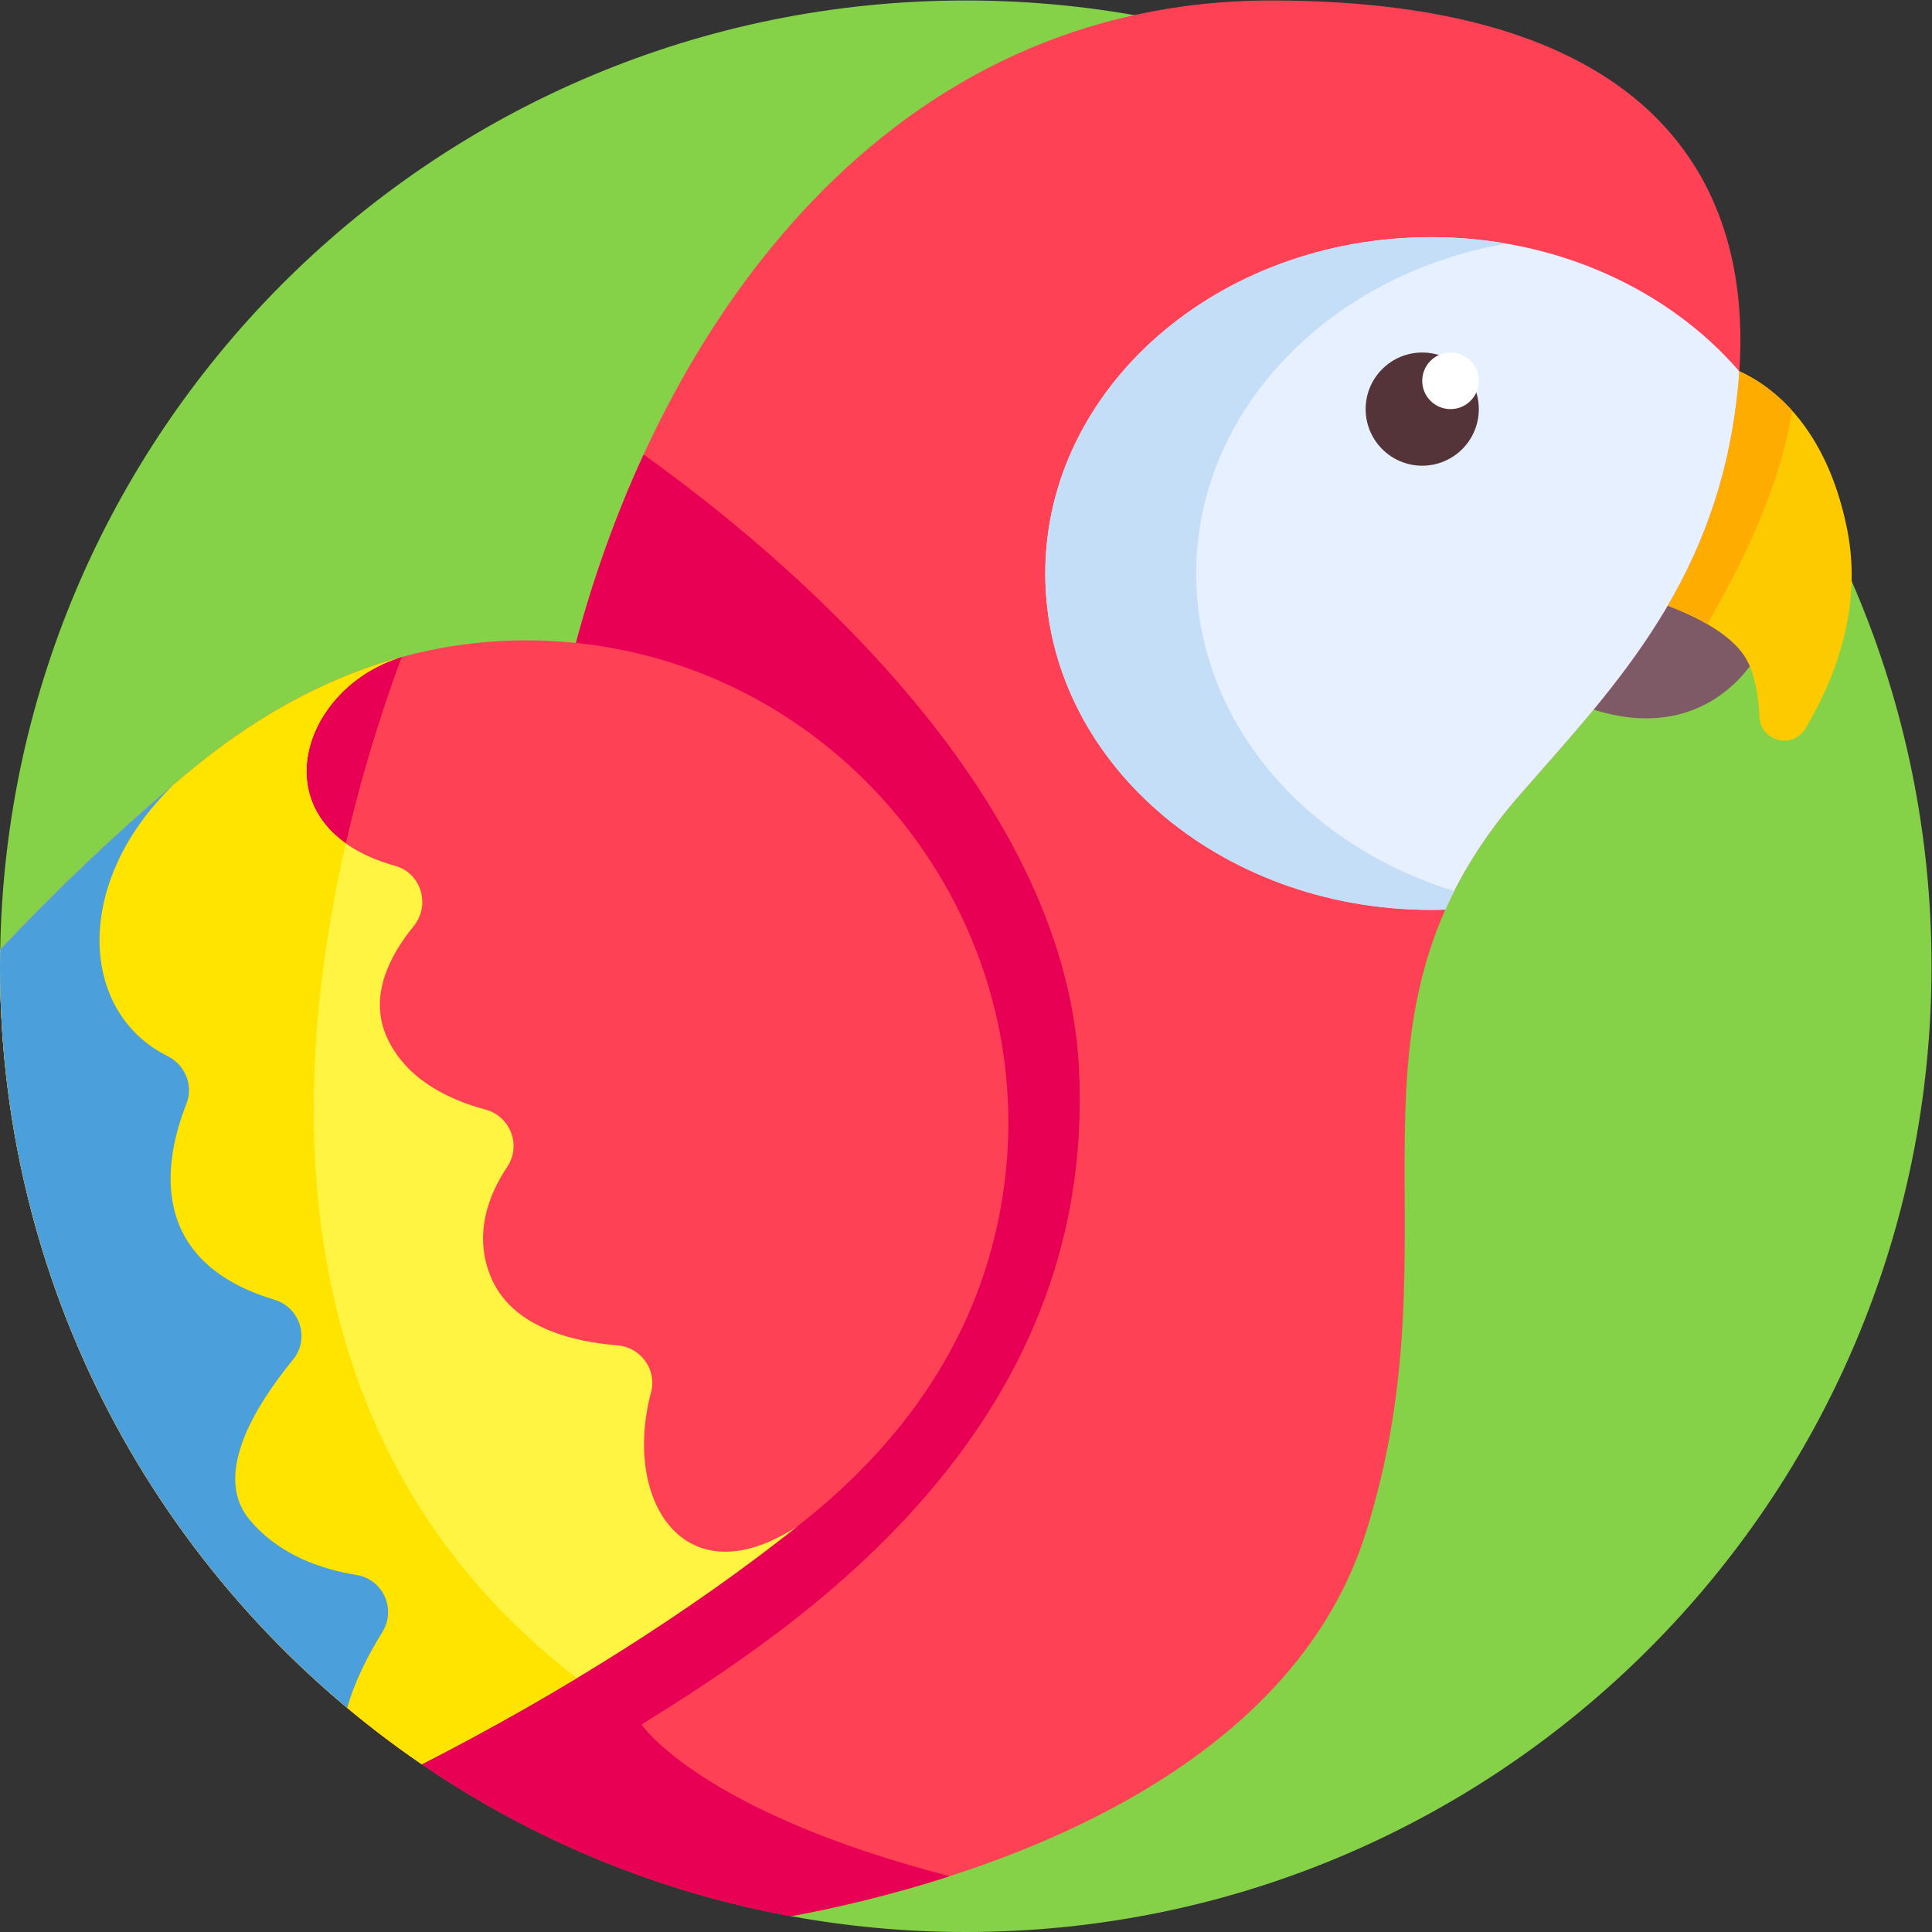
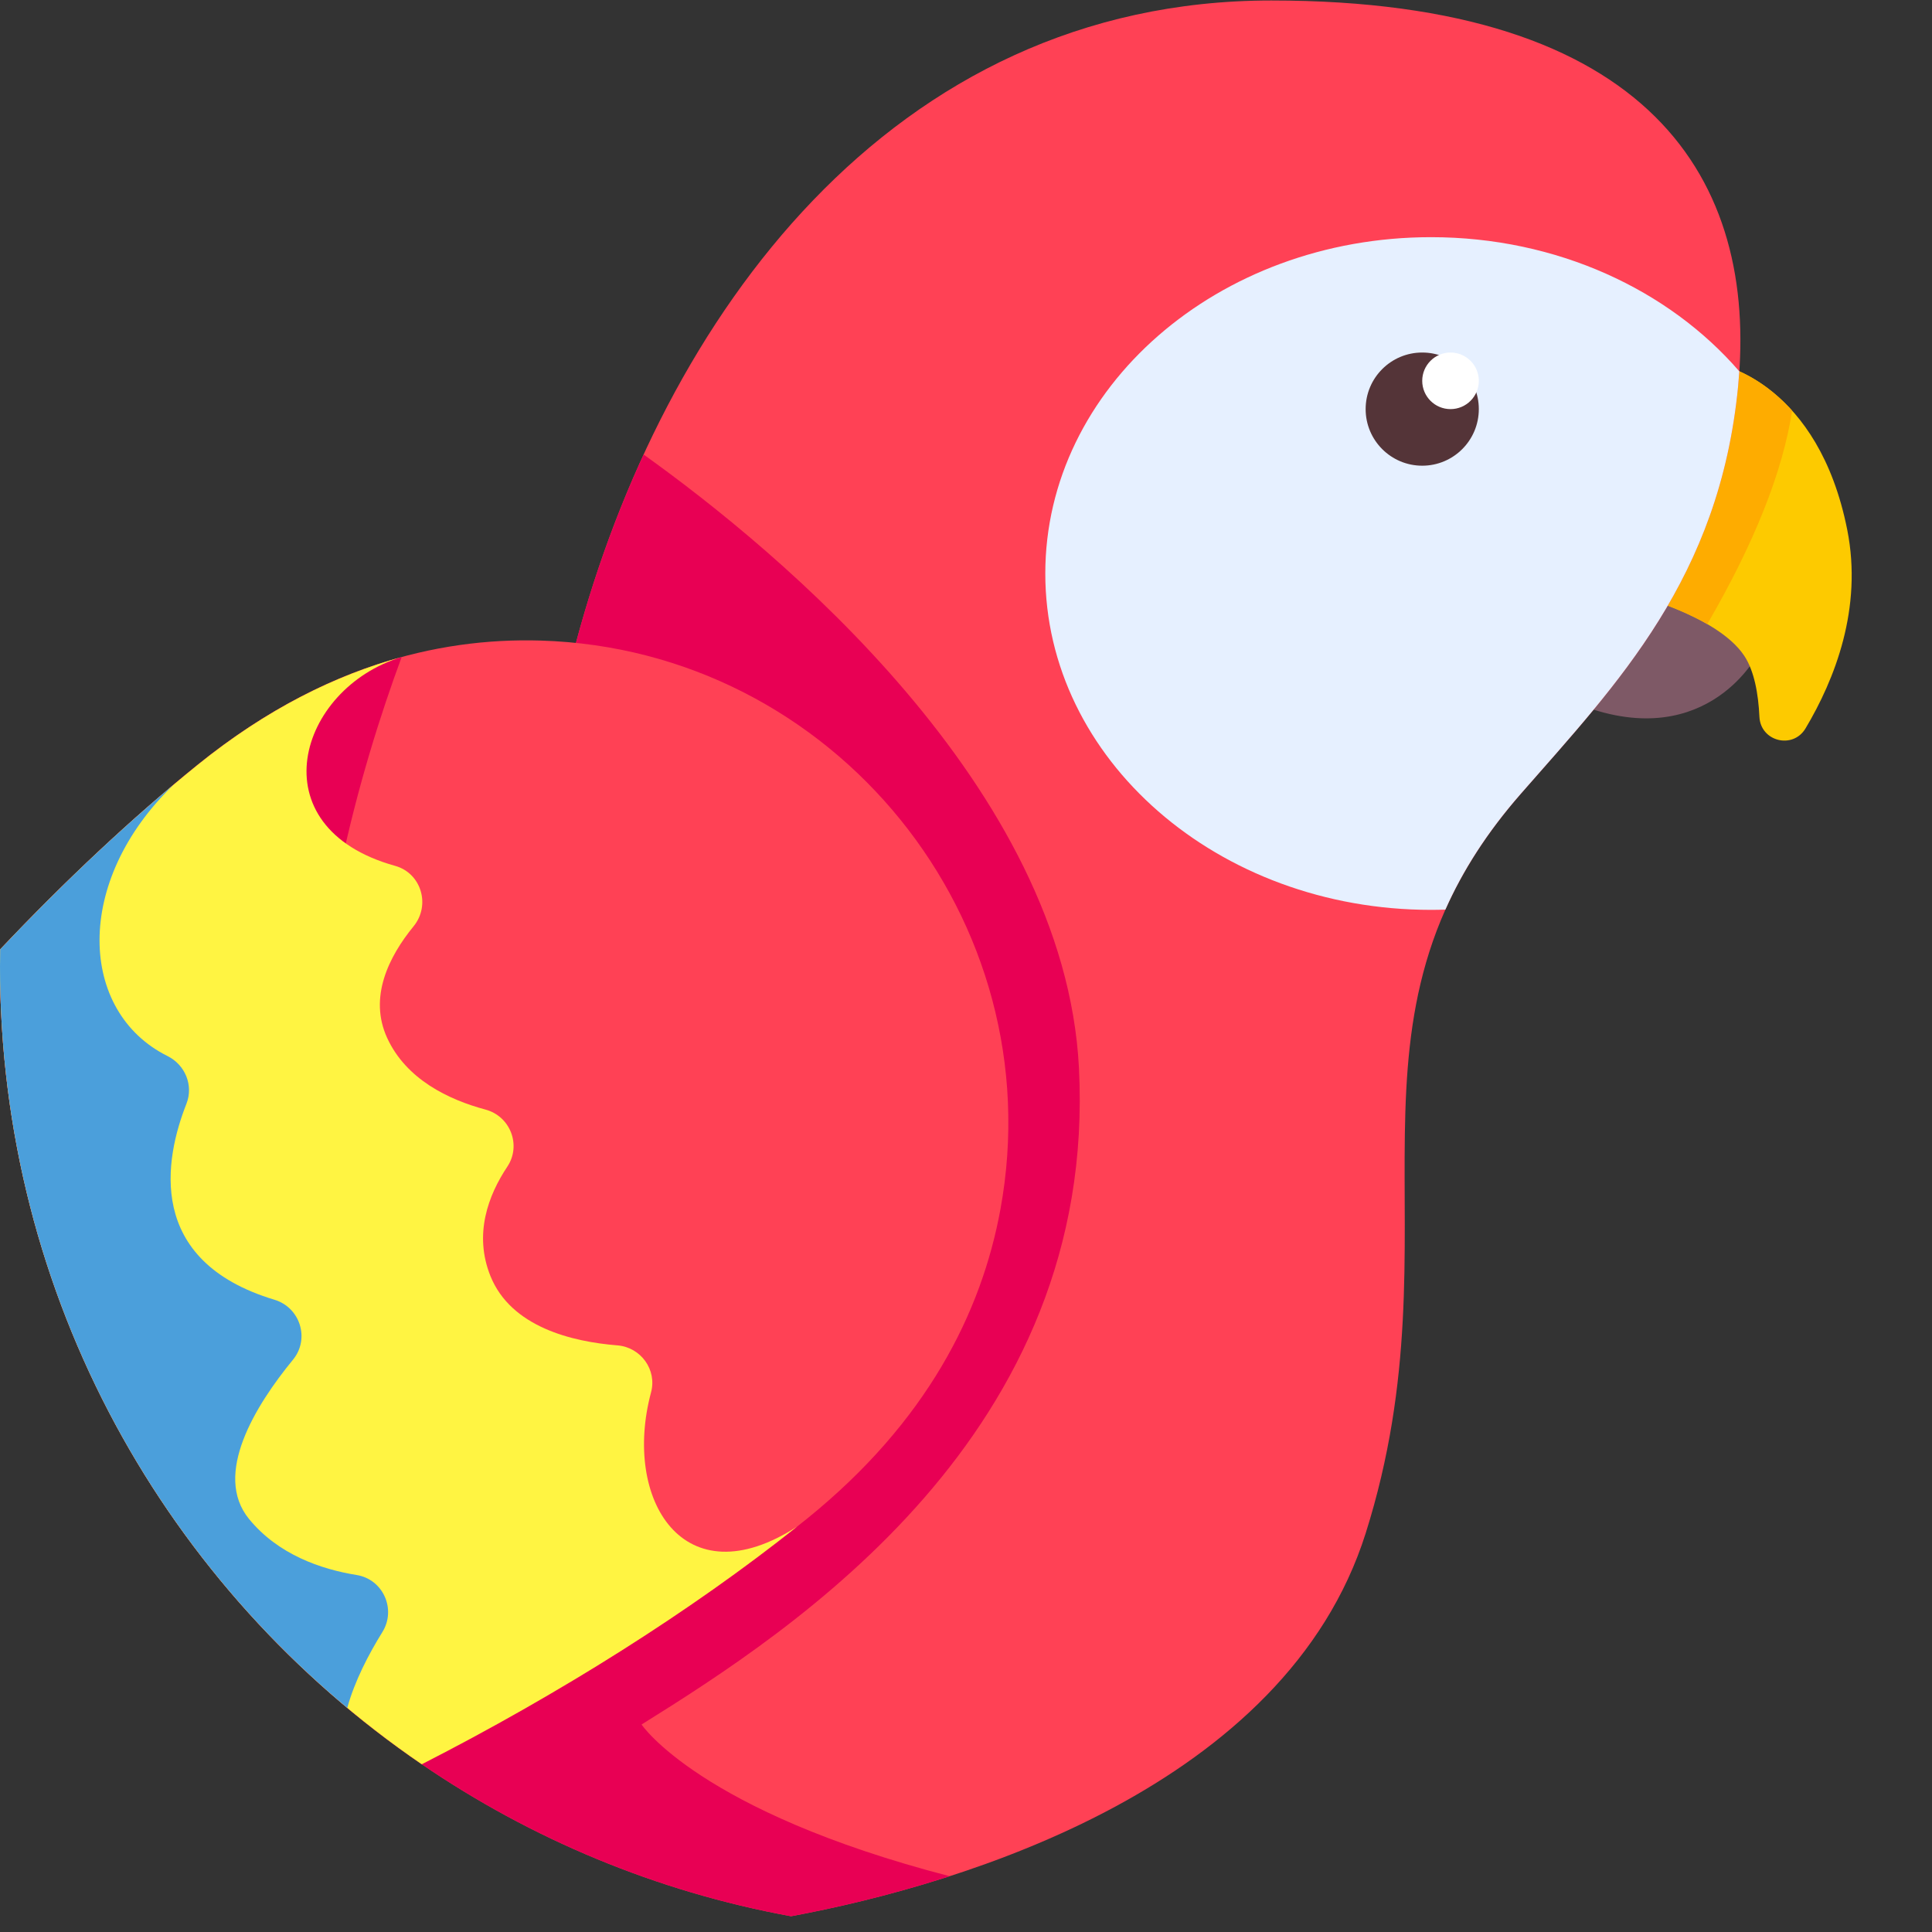
<svg xmlns="http://www.w3.org/2000/svg" version="1.1" id="svg6363" xml:space="preserve" width="682.667" height="682.667" viewBox="0 0 682.667 682.667">
  <rect x="0" y="0" width="682.667" height="682.667" fill="#333333" stroke="none" />
  <defs id="defs6367">
    <clipPath clipPathUnits="userSpaceOnUse" id="clipPath6377">
      <path d="M 0,512 H 512 V 0 H 0 Z" id="path6375" />
    </clipPath>
  </defs>
  <g id="g6369" transform="matrix(1.333,0,0,-1.333,0,682.667)">
    <g id="g6371">
      <g id="g6373" clip-path="url(#clipPath6377)">
        <g id="g6379" transform="translate(256,512)">
-           <path d="M 0,0 C -139.887,0 -253.55,-112.204 -255.943,-251.52 L -46.319,-507.81 C -31.295,-510.555 -15.817,-512 0,-512 c 141.385,0 256,114.615 256,256 C 256,-114.615 141.385,0 0,0" style="fill:#85d249;fill-opacity:1;fill-rule:nonzero;stroke:none" id="path6381" />
-         </g>
+           </g>
        <g id="g6383" transform="translate(465.667,338.333)">
          <path d="m 0,0 c 0,0 -14.333,-27.51 -50,-11.755 l 15.667,28.422 27.333,5 z" style="fill:#7e5966;fill-opacity:1;fill-rule:nonzero;stroke:none" id="path6385" />
        </g>
        <g id="g6387" transform="translate(456.37,415.346)">
          <path d="m 0,0 c 0,0 25.63,-5.013 33.296,-43.679 4.119,-20.773 -3.307,-39.621 -11.062,-52.618 -3.357,-5.626 -11.917,-3.468 -12.224,3.077 -0.285,6.094 -1.362,12.179 -4.047,16.208 -7.333,10.999 -31,16.666 -31,16.666 z" style="fill:#fdca00;fill-opacity:1;fill-rule:nonzero;stroke:none" id="path6389" />
        </g>
        <g id="g6391" transform="translate(456.37,415.346)">
          <path d="m 0,0 -25.037,-60.346 c 0,0 11.723,-2.812 21.225,-8.311 12.499,21.526 20.022,40.444 22.487,56.589 C 9.508,-1.876 0,0 0,0" style="fill:#feac00;fill-opacity:1;fill-rule:nonzero;stroke:none" id="path6393" />
        </g>
        <g id="g6395" transform="translate(152.667,341.698)">
          <path d="m 0,0 c -22.935,-85.899 -40.869,-297.229 -40.869,-297.229 28.928,-19.759 62.107,-33.749 97.892,-40.289 45.99,8.52 131.107,34.418 152.31,101.49 25.667,81.192 -11.666,135.743 41.131,196.05 25.731,29.392 52.669,57.2 57.599,107.99 5.27,54.29 -22.73,102.29 -123.73,102.29 C 83.333,170.302 22.935,85.899 0,0" style="fill:#ff4155;fill-opacity:1;fill-rule:nonzero;stroke:none" id="path6397" />
        </g>
        <g id="g6399" transform="translate(152.667,341.698)">
          <path d="m 0,0 c -22.935,-85.899 -40.869,-297.229 -40.869,-297.229 28.928,-19.759 62.107,-33.749 97.892,-40.289 11.97,2.218 26.591,5.616 42.044,10.607 -66.344,17.193 -81.671,40.213 -81.671,40.213 40.062,25 120.937,77 115.937,174.116 C 129.506,-38.249 53.427,24.561 17.94,49.941 10.493,33.773 4.517,16.917 0,0" style="fill:#e80054;fill-opacity:1;fill-rule:nonzero;stroke:none" id="path6401" />
        </g>
        <g id="g6403" transform="translate(143.306,342.328)">
          <path d="m 0,0 c -27.835,0.827 -59.155,-7.266 -90.954,-32.972 -17.367,-14.04 -35.102,-30.687 -52.295,-48.876 -0.026,-1.491 -0.057,-2.982 -0.057,-4.48 0,-87.898 44.307,-165.439 111.797,-211.536 37.516,19.16 73.385,41.861 102.092,65.068 31.799,25.706 46.275,54.635 51.3,82.025 C 135.938,-74.156 77.859,-2.312 0,0" style="fill:#ff4155;fill-opacity:1;fill-rule:nonzero;stroke:none" id="path6405" />
        </g>
        <g id="g6407" transform="translate(111.796,44.464)">
          <path d="m 0,0 c 14.032,7.167 27.833,14.829 41.115,22.827 -101.818,78.538 -68.345,211.456 -46.443,270.667 -17.491,-4.765 -35.723,-13.732 -54.116,-28.602 -17.368,-14.039 -35.103,-30.687 -52.296,-48.875 -0.025,-1.492 -0.056,-2.983 -0.056,-4.481 C -111.796,123.638 -67.49,46.097 0,0" style="fill:#e80054;fill-opacity:1;fill-rule:nonzero;stroke:none" id="path6409" />
        </g>
        <g id="g6411" transform="translate(211.28,107.458)">
          <path d="m 0,0 c -30.122,-19.474 -46.308,7.232 -38.703,35.583 1.614,6.016 -2.724,11.964 -8.932,12.462 -11.98,0.96 -28.204,4.851 -33.645,18.388 -4.457,11.09 -0.575,21.4 4.48,28.984 3.775,5.665 0.797,13.361 -5.779,15.125 -9.774,2.622 -21.021,7.994 -26.076,19 -4.943,10.762 0.418,21.524 7.006,29.589 4.573,5.598 2.059,14.087 -4.906,16.024 -36.831,10.244 -25.719,47.091 1.744,55.345 v 0 c -17.491,-4.766 -35.723,-13.733 -54.117,-28.602 -17.367,-14.04 -35.102,-30.687 -52.295,-48.876 -0.026,-1.492 -0.057,-2.982 -0.057,-4.48 0,-87.898 44.307,-165.44 111.797,-211.536 C -63.087,-44.406 -28.261,-22.483 0,0" style="fill:#fff442;fill-opacity:1;fill-rule:nonzero;stroke:none" id="path6413" />
        </g>
        <g id="g6415" transform="translate(106.469,337.957)">
-           <path d="m 0,0 v 0 c -17.491,-4.765 -35.723,-13.732 -54.117,-28.602 -17.367,-14.039 -35.102,-30.686 -52.295,-48.875 -0.026,-1.492 -0.057,-2.983 -0.057,-4.481 0,-87.897 44.307,-165.439 111.797,-211.536 14.033,7.167 27.827,14.834 41.107,22.833 -79.023,60.962 -76.54,154.673 -61.23,221.259 C -35.017,-35.048 -23.495,-7.061 0,0" style="fill:#ffe400;fill-opacity:1;fill-rule:nonzero;stroke:none" id="path6417" />
-         </g>
+           </g>
        <g id="g6419" transform="translate(461.051,413.695)">
-           <path d="m 0,0 c -18.66,21.599 -48.317,35.565 -81.718,35.565 -56.471,0 -102.249,-39.917 -102.249,-89.158 0,-49.24 45.778,-89.157 102.249,-89.157 1.274,0 2.541,0.027 3.803,0.067 4.526,10.176 10.932,20.357 19.994,30.708 25.732,29.392 52.669,57.199 57.6,107.99 C -0.192,-2.652 -0.089,-1.325 0,0" style="fill:#e6f0ff;fill-opacity:1;fill-rule:nonzero;stroke:none" id="path6421" />
+           <path d="m 0,0 c -18.66,21.599 -48.317,35.565 -81.718,35.565 -56.471,0 -102.249,-39.917 -102.249,-89.158 0,-49.24 45.778,-89.157 102.249,-89.157 1.274,0 2.541,0.027 3.803,0.067 4.526,10.176 10.932,20.357 19.994,30.708 25.732,29.392 52.669,57.199 57.6,107.99 " style="fill:#e6f0ff;fill-opacity:1;fill-rule:nonzero;stroke:none" id="path6421" />
        </g>
        <g id="g6423" transform="translate(317.084,360.103)">
-           <path d="M 0,0 C 0,43.267 35.348,79.332 82.235,87.446 75.771,88.563 69.09,89.158 62.249,89.158 5.779,89.158 -40,49.241 -40,0 c 0,-49.24 45.779,-89.158 102.249,-89.158 1.274,0 2.541,0.028 3.804,0.068 0.732,1.646 1.519,3.292 2.352,4.939 C 28.569,-71.97 0,-38.897 0,0" style="fill:#c5def8;fill-opacity:1;fill-rule:nonzero;stroke:none" id="path6425" />
-         </g>
+           </g>
        <g id="g6427" transform="translate(392,403.682)">
          <path d="m 0,0 c 0,-8.284 -6.716,-15 -15,-15 -8.284,0 -15,6.716 -15,15 0,8.284 6.716,15 15,15 C -6.716,15 0,8.284 0,0" style="fill:#543438;fill-opacity:1;fill-rule:nonzero;stroke:none" id="path6429" />
        </g>
        <g id="g6431" transform="translate(392,411.182)">
          <path d="m 0,0 c 0,-4.142 -3.358,-7.5 -7.5,-7.5 -4.142,0 -7.5,3.358 -7.5,7.5 0,4.142 3.358,7.5 7.5,7.5 C -3.358,7.5 0,4.142 0,0" style="fill:#ffffff;fill-opacity:1;fill-rule:nonzero;stroke:none" id="path6433" />
        </g>
        <g id="g6435" transform="translate(66,109.5)">
          <path d="m 0,0 c -9.611,11.782 1.695,30.042 11.673,42.216 4.522,5.516 1.9,13.829 -4.93,15.885 -34.326,10.331 -29.056,37.425 -23.33,51.923 1.932,4.892 -0.322,10.341 -5.031,12.684 -23.46,11.673 -25.099,46.194 1.701,71.979 C -35.266,181.795 -50.814,166.986 -65.943,150.98 -65.969,149.488 -66,147.998 -66,146.5 -66,67.495 -30.201,-3.138 26.05,-50.096 c 1.947,7.079 5.642,14.191 9.314,20.106 3.745,6.032 0.188,13.987 -6.821,15.119 C 19.064,-13.341 7.704,-9.444 0,0" style="fill:#4b9fdb;fill-opacity:1;fill-rule:nonzero;stroke:none" id="path6437" />
        </g>
      </g>
    </g>
  </g>
</svg>